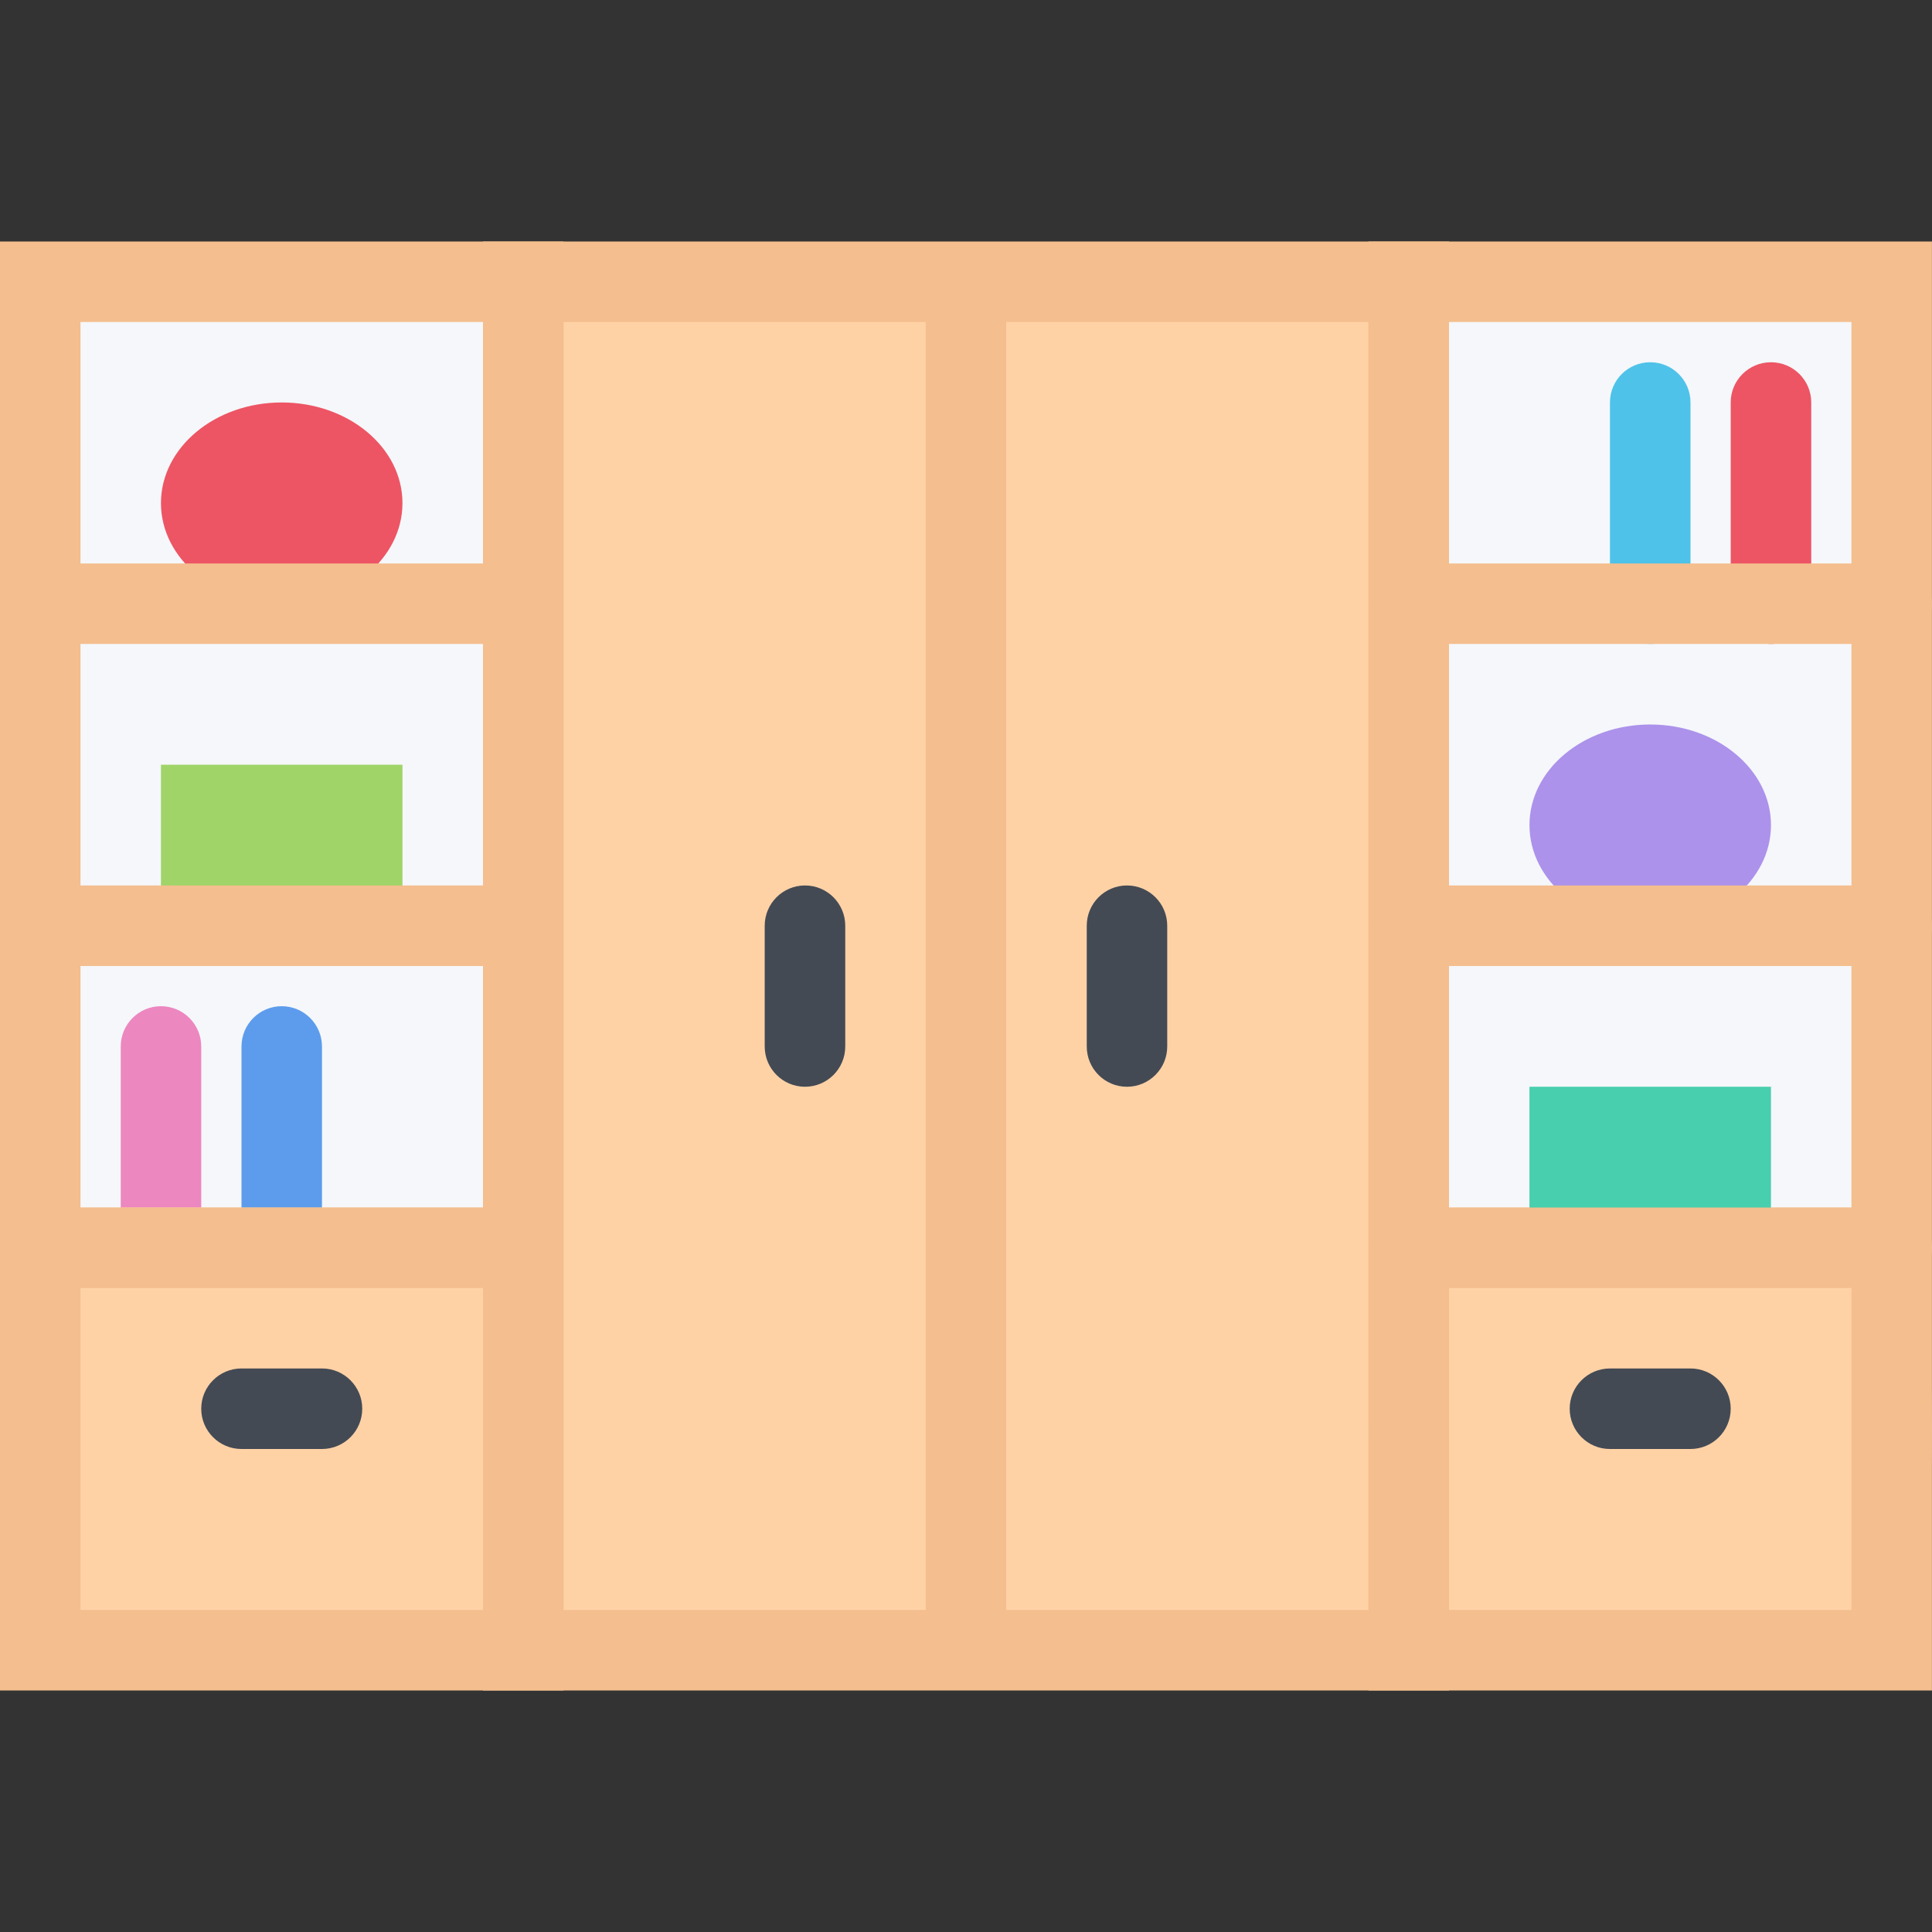
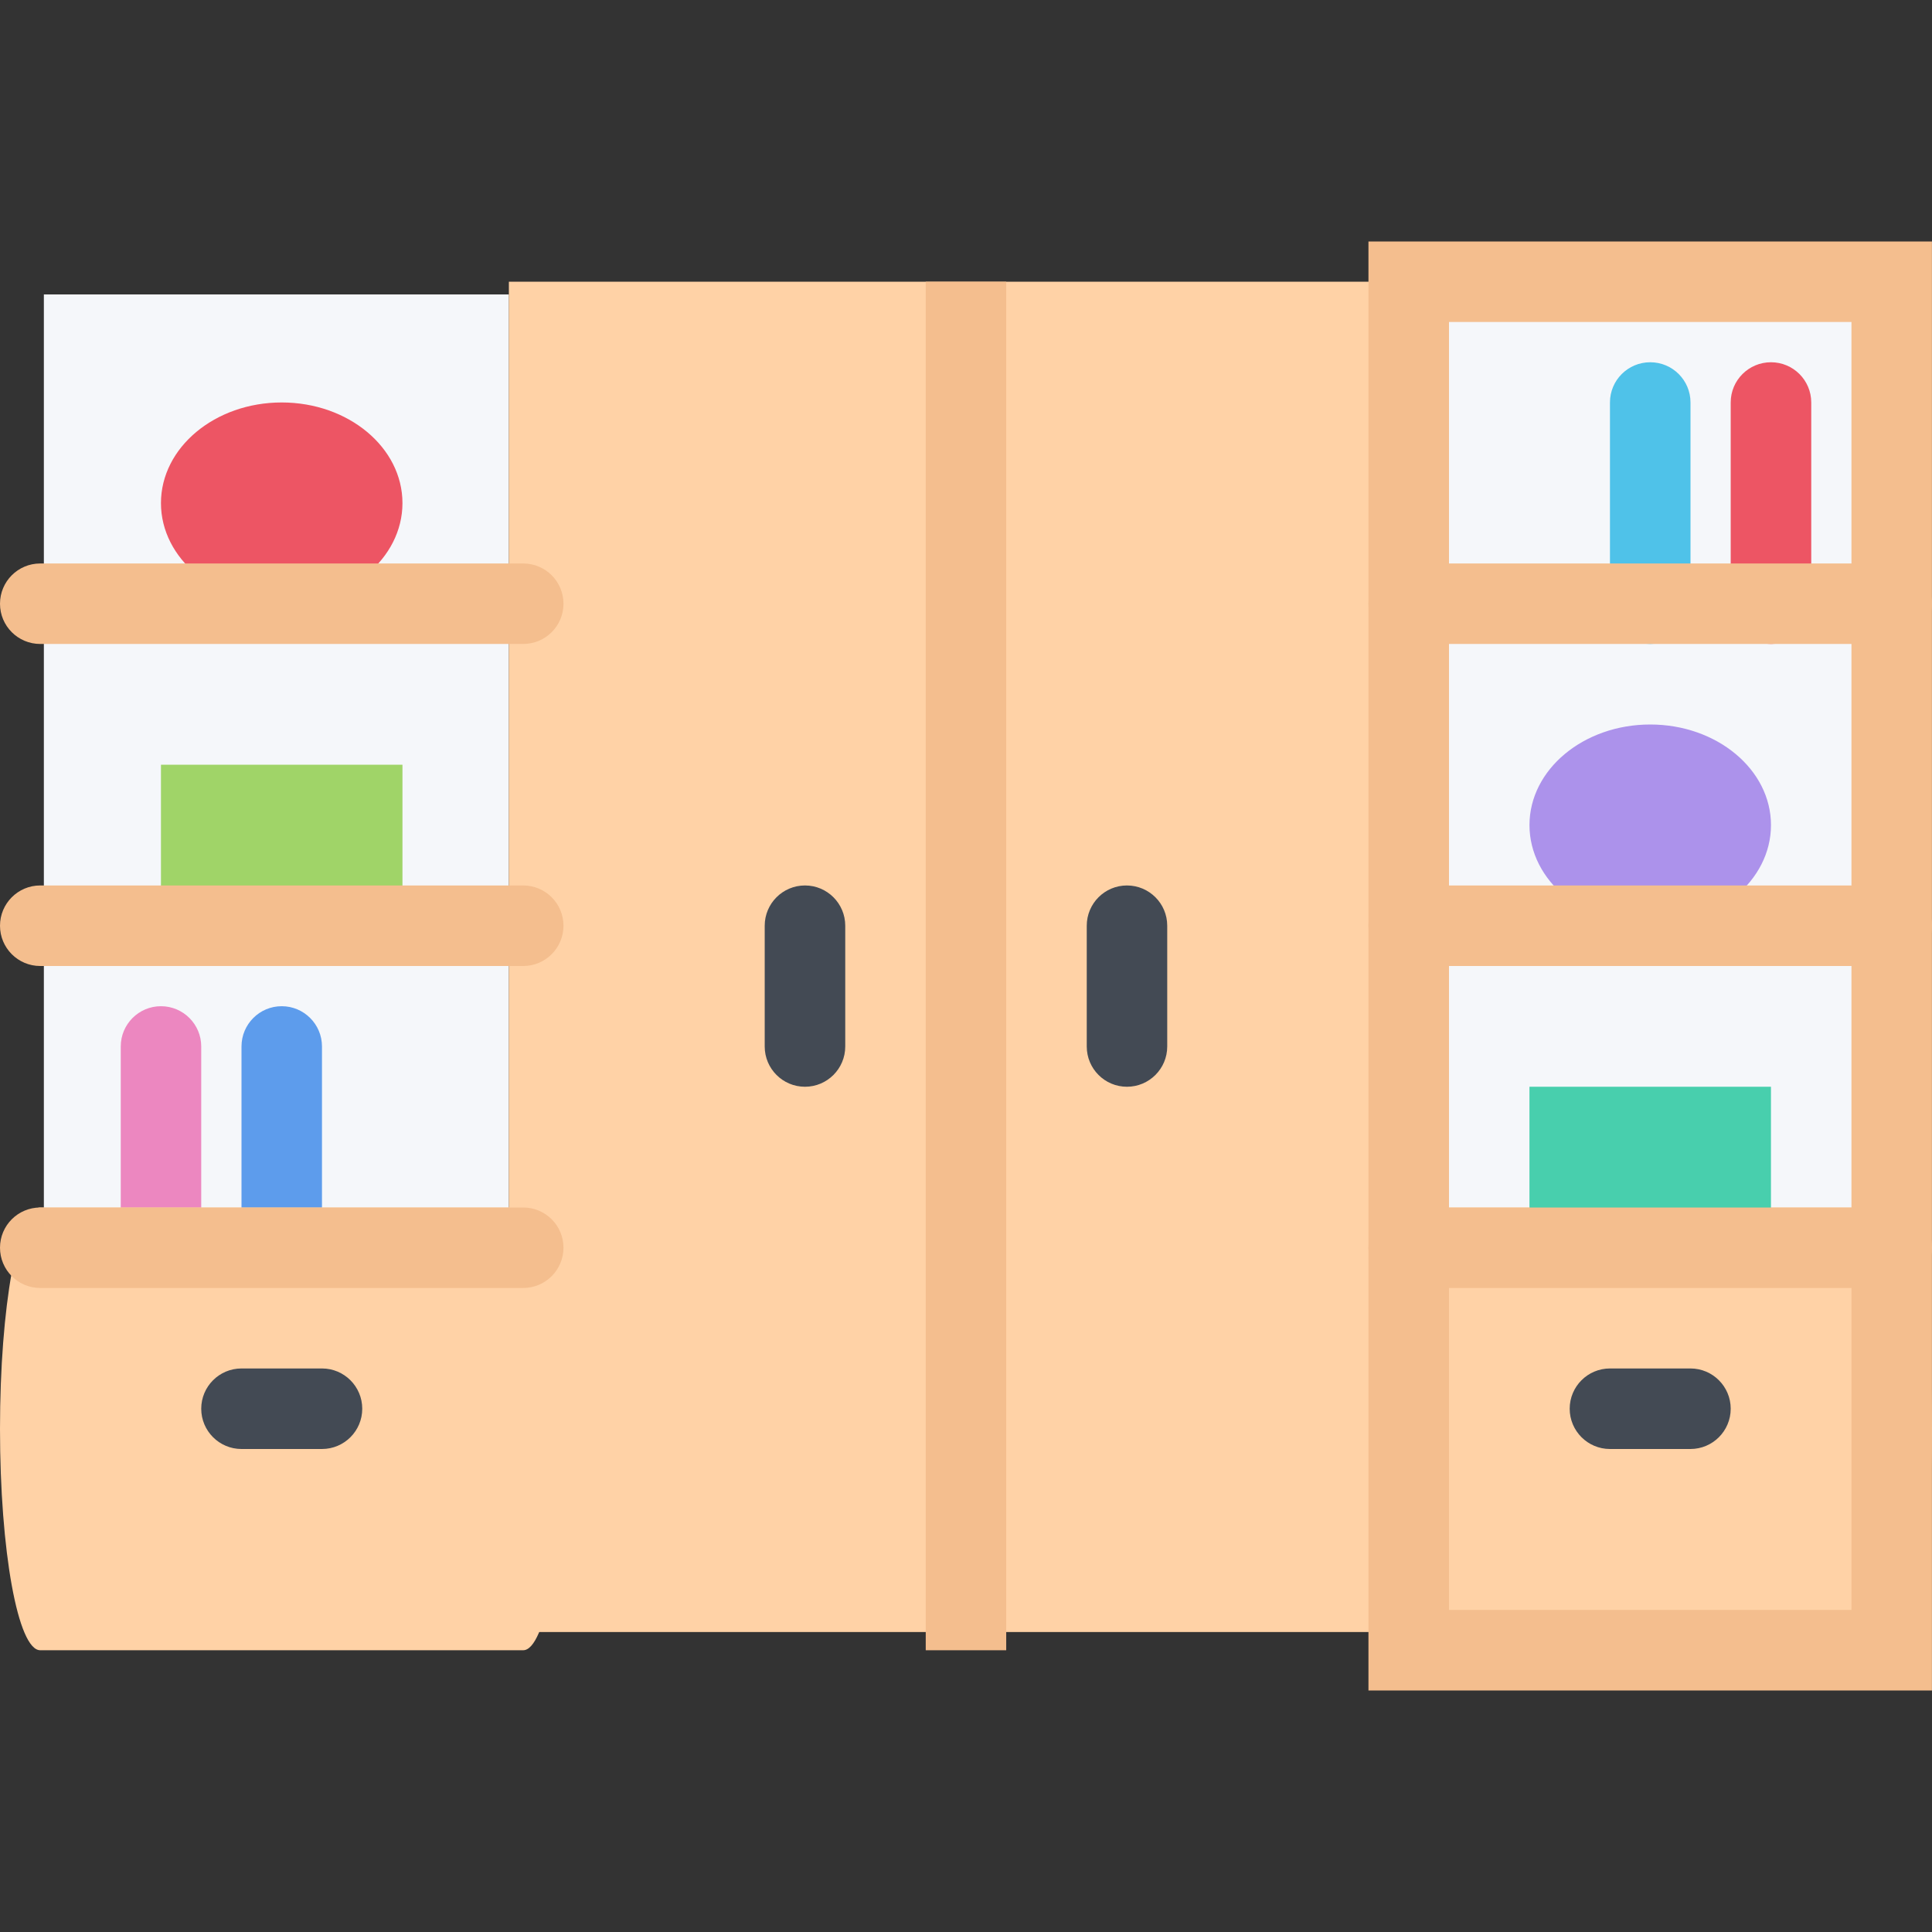
<svg xmlns="http://www.w3.org/2000/svg" version="1.1" id="Layer_1" x="0px" y="0px" viewBox="0 0 511.992 511.992" style="enable-background:new 0 0 511.992 511.992;" xml:space="preserve">
  <rect x="0" y="0" width="511.992" height="511.992" fill="#333333" stroke="none" />
  <g>
    <rect x="11.625" y="78.026" style="fill:#F5F7FA;" width="123.23" height="252.62" />
    <rect x="375.696" y="78.026" style="fill:#F5F7FA;" width="123.25" height="252.62" />
  </g>
  <rect x="134.856" y="74.656" style="fill:#FFD2A6;" width="238.47" height="357.84" />
  <path style="fill:#EC87C0;" d="M42.655,341.323c-5.891,0-10.656-4.781-10.656-10.672v-53.327c0-5.891,4.766-10.672,10.656-10.672  s10.672,4.781,10.672,10.672v53.327C53.327,336.542,48.546,341.323,42.655,341.323z" />
  <path style="fill:#5D9CEC;" d="M74.655,341.323c-5.891,0-10.656-4.781-10.656-10.672v-53.327c0-5.891,4.766-10.672,10.656-10.672  s10.672,4.781,10.672,10.672v53.327C85.327,336.542,80.546,341.323,74.655,341.323z" />
  <path style="fill:#FFD2A6;" d="M138.654,437.321H10.656C4.765,437.321,0,411.056,0,378.65s4.766-58.655,10.656-58.655h127.998  c5.89,0,10.671,26.249,10.671,58.655S144.544,437.321,138.654,437.321z" />
  <g>
-     <path style="fill:#F4BE8E;" d="M383.994,447.993H127.998V63.999h255.996V447.993z M149.325,426.649H362.65V85.327H149.325V426.649z   " />
    <rect x="245.326" y="74.656" style="fill:#F4BE8E;" width="21.328" height="362.67" />
  </g>
  <g>
    <path style="fill:#434A54;" d="M213.324,287.996c-5.891,0-10.672-4.781-10.672-10.672v-32c0-5.891,4.781-10.672,10.672-10.672   s10.672,4.782,10.672,10.672v32C223.996,283.215,219.215,287.996,213.324,287.996z" />
    <path style="fill:#434A54;" d="M298.651,287.996c-5.891,0-10.656-4.781-10.656-10.672v-32c0-5.891,4.766-10.672,10.656-10.672   s10.672,4.781,10.672,10.672v32C309.323,283.215,304.542,287.996,298.651,287.996z" />
    <path style="fill:#434A54;" d="M85.327,383.994H63.999c-5.891,0-10.672-4.781-10.672-10.672s4.781-10.672,10.672-10.672h21.328   c5.89,0,10.671,4.781,10.671,10.672S91.217,383.994,85.327,383.994z" />
  </g>
  <path style="fill:#FFD2A6;" d="M501.32,437.321H373.322c-5.891,0-10.672-26.265-10.672-58.671s4.781-58.655,10.672-58.655H501.32  c5.891,0,10.656,26.249,10.656,58.655S507.211,437.321,501.32,437.321z" />
  <path style="fill:#434A54;" d="M447.976,383.994h-21.327c-5.891,0-10.672-4.781-10.672-10.672s4.781-10.672,10.672-10.672h21.327  c5.891,0,10.672,4.781,10.672,10.672S453.867,383.994,447.976,383.994z" />
  <rect x="42.655" y="202.656" style="fill:#A0D468;" width="63.999" height="42.671" />
  <rect x="405.316" y="287.996" style="fill:#48CFAD;" width="63.999" height="42.655" />
  <path style="fill:#ED5564;" d="M106.654,133.326c0,14.719-14.328,26.672-31.999,26.672c-17.672,0-32-11.953-32-26.672  c0-14.734,14.328-26.671,32-26.671C92.326,106.655,106.654,118.592,106.654,133.326z" />
  <path style="fill:#AC92EB;" d="M469.32,218.653c0,14.733-14.328,26.671-32,26.671c-17.671,0-31.999-11.938-31.999-26.671  c0-14.719,14.328-26.656,31.999-26.656C454.992,191.997,469.32,203.934,469.32,218.653z" />
  <path style="fill:#4FC2E9;" d="M437.32,170.654c-5.891,0-10.671-4.766-10.671-10.656v-53.343c0-5.891,4.78-10.656,10.671-10.656  s10.672,4.766,10.672,10.656v53.343C447.992,165.889,443.211,170.654,437.32,170.654z" />
  <path style="fill:#ED5564;" d="M469.32,170.654c-5.891,0-10.672-4.766-10.672-10.656v-53.343c0-5.891,4.781-10.656,10.672-10.656  s10.672,4.766,10.672,10.656v53.343C479.992,165.889,475.211,170.654,469.32,170.654z" />
  <g>
-     <path style="fill:#F4BE8E;" d="M149.325,447.993H0V63.999h149.325V447.993z M21.328,426.649h106.67V85.327H21.328V426.649z" />
    <path style="fill:#F4BE8E;" d="M511.976,447.993H362.65V63.999h149.326V447.993z M383.994,426.649h106.654V85.327H383.994V426.649z   " />
    <path style="fill:#F4BE8E;" d="M138.654,255.996H10.656C4.765,255.996,0,251.215,0,245.324s4.766-10.672,10.656-10.672h127.998   c5.89,0,10.671,4.781,10.671,10.672S144.544,255.996,138.654,255.996z" />
    <path style="fill:#F4BE8E;" d="M138.654,341.323H10.656C4.765,341.323,0,336.542,0,330.651s4.766-10.656,10.656-10.656h127.998   c5.89,0,10.671,4.766,10.671,10.656S144.544,341.323,138.654,341.323z" />
    <path style="fill:#F4BE8E;" d="M501.32,341.323H373.322c-5.891,0-10.672-4.781-10.672-10.672s4.781-10.656,10.672-10.656H501.32   c5.891,0,10.672,4.766,10.672,10.656S507.211,341.323,501.32,341.323z" />
    <path style="fill:#F4BE8E;" d="M138.654,170.654H10.656C4.765,170.654,0,165.888,0,159.998c0-5.906,4.766-10.672,10.656-10.672   h127.998c5.89,0,10.671,4.766,10.671,10.672C149.325,165.889,144.544,170.654,138.654,170.654z" />
    <path style="fill:#F4BE8E;" d="M501.32,255.996H373.322c-5.891,0-10.672-4.781-10.672-10.672s4.781-10.672,10.672-10.672H501.32   c5.891,0,10.656,4.781,10.656,10.672S507.211,255.996,501.32,255.996z" />
    <path style="fill:#F4BE8E;" d="M501.32,170.654H373.322c-5.891,0-10.672-4.766-10.672-10.656c0-5.906,4.781-10.672,10.672-10.672   H501.32c5.891,0,10.656,4.766,10.656,10.672C511.976,165.889,507.211,170.654,501.32,170.654z" />
  </g>
  <g>
</g>
  <g>
</g>
  <g>
</g>
  <g>
</g>
  <g>
</g>
  <g>
</g>
  <g>
</g>
  <g>
</g>
  <g>
</g>
  <g>
</g>
  <g>
</g>
  <g>
</g>
  <g>
</g>
  <g>
</g>
  <g>
</g>
</svg>